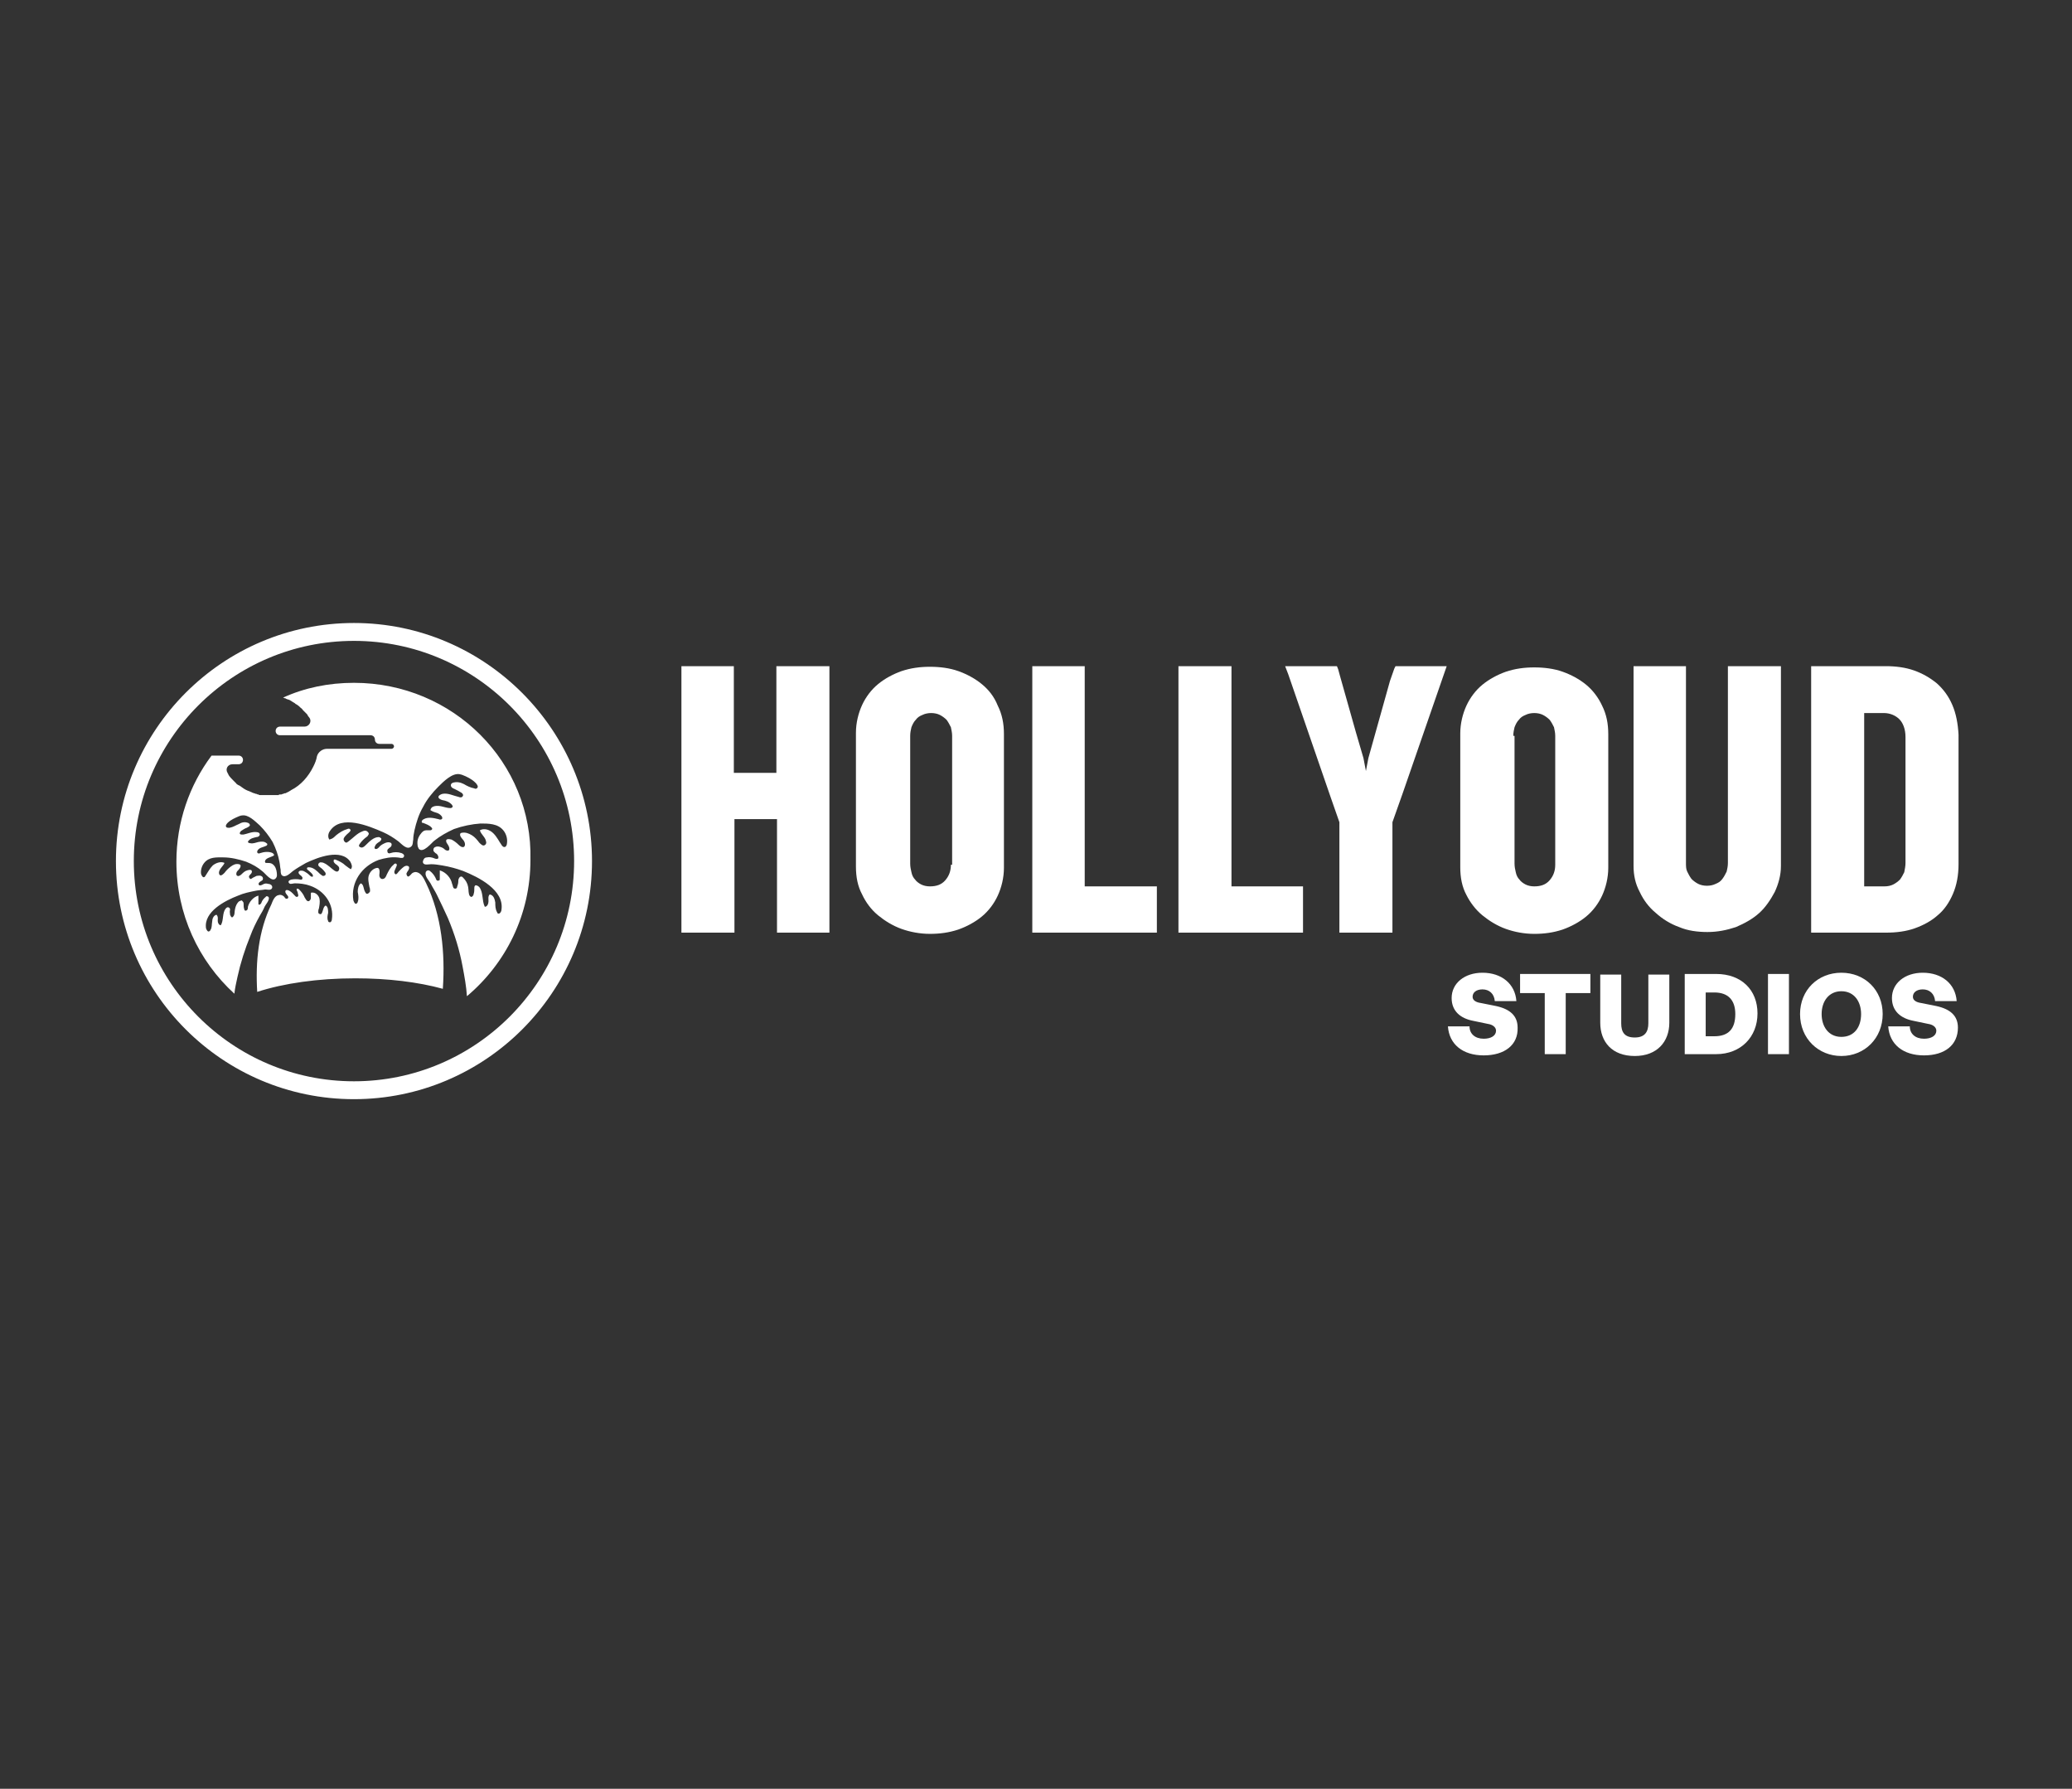
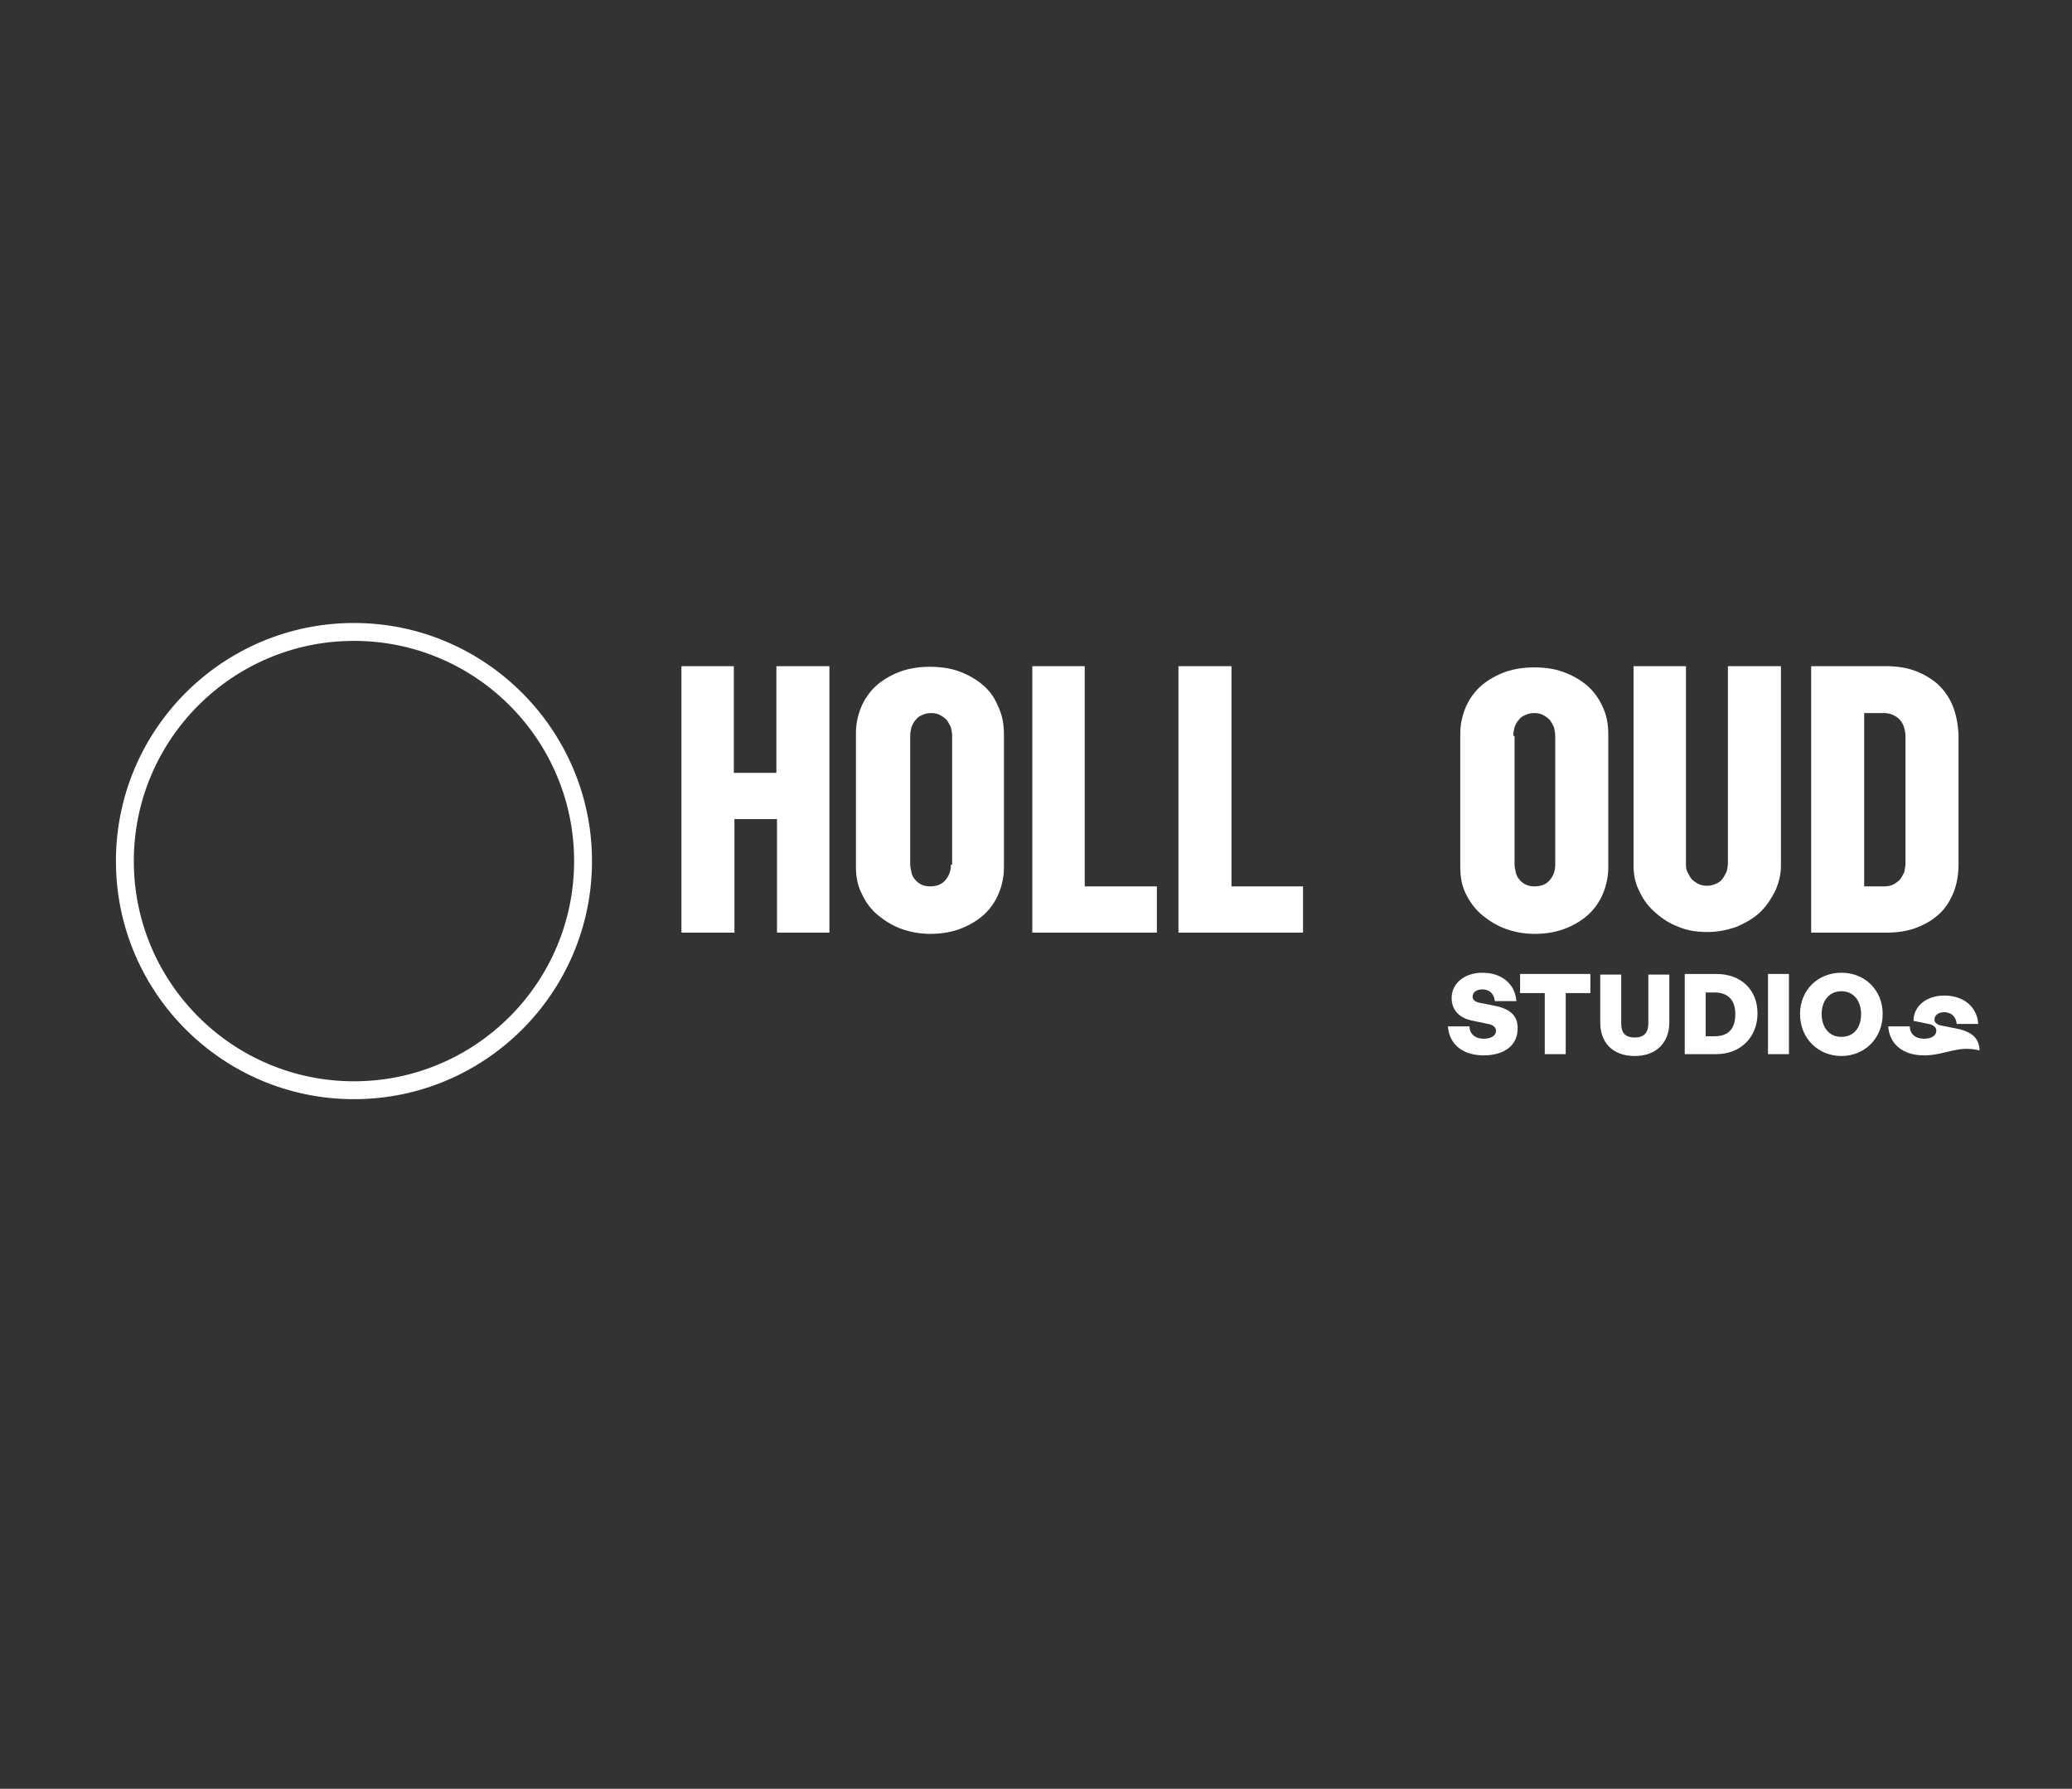
<svg xmlns="http://www.w3.org/2000/svg" version="1.1" id="Group_4" x="0px" y="0px" viewBox="0 0 336 290" style="enable-background:new 0 0 336 290;" xml:space="preserve">
  <rect x="0" y="0" width="336" height="290" fill="#333333" stroke="none" />
  <style type="text/css">
	.st0{fill:none;}
	.st1{fill:#FFFFFF;}
</style>
  <rect id="Rectangle_1" class="st0" width="336" height="290" />
  <g>
-     <path class="st1" d="M57.4,110.7c-4.1,0-8,0.8-11.5,2.4c0.1,0,0.2,0.1,0.3,0.1c0.1,0,0.1,0,0.2,0.1c0.1,0,0.2,0.1,0.3,0.1   c0.1,0,0.2,0.1,0.3,0.1c0,0,0,0,0,0c0.1,0.1,0.2,0.1,0.3,0.2c0.2,0.1,0.3,0.2,0.5,0.3c0.1,0.1,0.2,0.2,0.3,0.2   c0.1,0.1,0.3,0.2,0.4,0.3c0.1,0.1,0.1,0.1,0.2,0.2c0.1,0.1,0.3,0.2,0.4,0.4c0,0,0.1,0.1,0.1,0.1c0.1,0.1,0.2,0.2,0.3,0.3   c0.1,0.1,0.1,0.1,0.2,0.2c0.1,0.1,0.2,0.2,0.2,0.3c0.1,0.1,0.2,0.3,0.3,0.4c0.4,0.6-0.1,1.4-0.8,1.4h-4c-0.2,0-0.4,0.1-0.5,0.2   c-0.1,0.1-0.2,0.3-0.2,0.5c0,0.4,0.3,0.7,0.7,0.7h6h8.7c0.2,0,0.4,0.1,0.5,0.2c0.1,0.1,0.2,0.3,0.2,0.5c0,0.4,0.3,0.7,0.7,0.7h2   c0.2,0,0.4,0.2,0.4,0.4c0,0.2-0.2,0.4-0.4,0.4H53c-0.7,0-1.4,0.5-1.6,1.2c-0.1,0.6-0.3,1.1-0.6,1.7c-0.8,1.6-2,3-3.6,3.8   c-0.1,0.1-0.2,0.1-0.3,0.2c0,0,0,0,0,0c-0.2,0.1-0.4,0.2-0.6,0.3c0,0-0.1,0-0.1,0c-0.1,0-0.2,0.1-0.3,0.1c-0.1,0-0.2,0.1-0.3,0.1   c-0.1,0-0.1,0-0.2,0c-0.1,0-0.2,0-0.2,0.1c-0.1,0-0.2,0-0.3,0c-0.1,0-0.2,0-0.3,0c0,0-0.1,0-0.1,0c-0.1,0-0.1,0-0.2,0   c-0.1,0-0.1,0-0.2,0c0,0,0,0-0.1,0c0,0-0.1,0-0.1,0c-0.1,0-0.3,0-0.4,0c-0.1,0-0.2,0-0.4,0c0,0-0.1,0-0.1,0c-0.1,0-0.3,0-0.4,0   c-0.1,0-0.2,0-0.3,0c0,0-0.1,0-0.1,0c0,0,0,0,0,0c-0.1,0-0.2,0-0.3-0.1c-0.1,0-0.2,0-0.3-0.1c0,0-0.1,0-0.1,0   c-0.1,0-0.2-0.1-0.3-0.1c-0.1,0-0.2-0.1-0.3-0.1c-0.1-0.1-0.3-0.1-0.4-0.2c-0.1,0-0.2-0.1-0.3-0.1c-0.5-0.2-0.9-0.5-1.3-0.8   c-0.1,0-0.1-0.1-0.2-0.1c-0.1,0-0.1-0.1-0.2-0.1c0,0-0.1-0.1-0.1-0.1c0,0-0.1,0-0.1-0.1c-0.1-0.1-0.2-0.2-0.3-0.3   c-0.1-0.1-0.1-0.1-0.2-0.2c-0.2-0.2-0.5-0.5-0.7-0.8c0-0.1-0.1-0.1-0.1-0.2c0-0.1-0.1-0.1-0.1-0.2c-0.4-0.6,0-1.4,0.8-1.4h1   c0.2,0,0.4-0.1,0.5-0.2c0.1-0.1,0.2-0.3,0.2-0.5c0-0.4-0.3-0.7-0.7-0.7h-2.9h-1.5c-3.6,4.8-5.7,10.8-5.7,17.2   c0,8.5,3.6,16.1,9.4,21.4c0.1-0.9,0.3-1.8,0.5-2.7c0.5-2.3,1.2-4.5,2.1-6.7c0.4-1.1,0.9-2.1,1.5-3.2c0.3-0.5,0.6-1,0.8-1.5   c0.2-0.4,0.7-0.9,0.7-1.4c0-0.2-0.2-0.3-0.3-0.3c-0.1,0-0.2,0-0.2,0.1c-0.3,0.2-0.6,0.6-0.7,0.9c0,0.1-0.1,0.2-0.2,0.3   c-0.1,0.1-0.2,0.1-0.3,0c0-0.1,0-0.1,0-0.2c0-0.4,0-0.8,0-1.2c-0.8,0.2-1.5,1-1.7,1.8c0,0.2,0,0.3-0.1,0.5   c-0.1,0.1-0.3,0.2-0.4,0.1c0,0-0.1-0.1-0.1-0.2c-0.1-0.3-0.1-0.5-0.1-0.8c0-0.1,0-0.3-0.1-0.4c-0.1-0.1-0.2-0.3-0.3-0.2   c-0.1,0-0.2,0.1-0.3,0.1c-0.4,0.3-0.6,0.8-0.7,1.3c-0.1,0.4,0,0.9-0.3,1.2c0,0-0.1,0.1-0.1,0.1c-0.2,0.1-0.3-0.2-0.4-0.4   c0-0.3-0.1-0.5,0-0.8c0-0.1,0-0.2-0.1-0.3c-0.2-0.2-0.5-0.1-0.6,0.1c-0.6,0.7-0.3,1.9-0.8,2.7c-0.3,0-0.5-0.4-0.5-0.7   c0-0.3,0.1-0.7-0.2-1c-0.5,0.1-0.7,0.7-0.7,1.1c-0.1,0.5,0,1-0.3,1.4c0,0.1-0.1,0.1-0.2,0.2c-0.2,0.1-0.4-0.2-0.5-0.5   c-0.4-2.7,3.1-4.5,5.2-5.3c0.9-0.4,1.9-0.6,2.9-0.8c0.5-0.1,1-0.1,1.5-0.2c0.3,0,0.9,0.2,1.1-0.2c0.1-0.2,0-0.4-0.1-0.5   c-0.1-0.1-0.3-0.2-0.5-0.2c-0.3-0.1-0.6-0.1-0.9,0.1c-0.2,0.1-0.4,0.2-0.6,0.1c-0.1-0.1-0.1-0.3,0-0.4c0.1-0.1,0.2-0.2,0.4-0.3   c0.1-0.1,0.2-0.1,0.2-0.2c0.1-0.2,0-0.5-0.3-0.6c-0.2-0.1-0.5,0-0.7,0c-0.2,0.1-0.4,0.2-0.6,0.3c-0.1,0.1-0.3,0.2-0.4,0.2   c-0.2-0.1-0.3-0.4-0.2-0.5c0.1-0.2,0.3-0.3,0.4-0.5c0.2-0.6-0.4-0.5-0.7-0.4c-0.4,0.1-0.7,0.4-0.9,0.6c-0.2,0.2-0.5,0.4-0.7,0.3   c-0.3-0.1-0.2-0.6,0-0.8c0.2-0.2,0.5-0.5,0.5-0.8c0,0,0-0.1,0-0.1c0-0.1-0.2-0.2-0.3-0.2c-0.5-0.1-0.9,0.1-1.3,0.4   c-0.4,0.3-0.7,0.6-1,1c-0.2,0.2-0.5,0.5-0.7,0.4c-0.2-0.1-0.2-0.3-0.2-0.5c0.1-0.6,0.7-1,0.9-1.5c-0.6-0.3-1.4,0-1.9,0.4   c-0.5,0.5-0.8,1.1-1.2,1.7c-0.1,0.1-0.1,0.2-0.2,0.2c-0.2,0.1-0.4-0.2-0.5-0.5c-0.1-0.6,0.1-1.3,0.5-1.8c0.8-1,2-0.9,3.1-0.9   c1.2,0,2.5,0.3,3.7,0.7c1,0.4,1.9,0.9,2.7,1.6c0.4,0.3,1.5,1.8,2.1,1.1c0.1-0.1,0.2-0.3,0.2-0.5c0-0.5-0.1-1.1-0.4-1.5   c-0.4-0.5-0.7-0.5-1.3-0.5c-0.1,0-0.2,0-0.2-0.1c-0.1-0.1,0-0.2,0-0.3c0.2-0.4,0.8-0.5,1.2-0.7c0.1,0,0.1-0.1,0.2-0.1   c0.1-0.2-0.1-0.3-0.2-0.4c-0.6-0.3-1.4-0.2-2,0c-0.2,0.1-0.4,0.1-0.5-0.1c0,0,0-0.1,0-0.2c0.1-0.3,0.4-0.5,0.7-0.6   c0.3-0.1,0.6-0.2,0.8-0.3c0,0,0.1-0.1,0.1-0.1c0.1-0.1,0-0.3-0.1-0.3c-0.3-0.3-0.8-0.3-1.3-0.2c-0.4,0.1-0.9,0.3-1.3,0.2   c-0.2,0-0.4-0.1-0.4-0.2c0-0.1,0-0.1,0.1-0.2c0.3-0.4,0.9-0.5,1.3-0.6c0.2,0,0.4-0.1,0.5-0.3c0.1-0.3-0.2-0.5-0.5-0.5   c-0.8-0.1-1.5,0.3-2.2,0.4c-0.2,0-0.4,0-0.5-0.1c-0.1-0.2,0.1-0.4,0.2-0.5c0.3-0.2,0.6-0.4,0.9-0.5c0.2-0.1,0.6-0.3,0.5-0.5   c0-0.1-0.2-0.3-0.3-0.3c-0.5-0.2-1-0.1-1.5,0.2c-0.5,0.2-0.9,0.5-1.5,0.6c-0.2,0-0.4,0-0.5-0.1c-0.2-0.2,0-0.5,0.2-0.7   c0.5-0.5,1.2-0.8,1.9-1.1c0.1,0,0.2-0.1,0.4-0.1c1.1-0.2,2.2,1,2.9,1.6c0.8,0.8,1.5,1.7,2.1,2.7c0.5,1,0.9,2.1,1.1,3.2   c0.1,0.4,0.1,0.9,0.2,1.3c0,0.3,0,0.7,0.2,0.9c0.6,0.5,1.4-0.4,1.8-0.7c0.7-0.5,1.4-0.9,2.1-1.3c1.9-0.9,5.7-2.4,7.2-0.2   c0.2,0.4,0.4,0.8,0.1,1.2c-0.1,0-0.2-0.1-0.2-0.1c-0.2-0.1-0.4-0.3-0.7-0.5c-0.4-0.4-1-0.7-1.5-0.9c-0.2-0.1-0.4-0.1-0.4,0.1   c0,0.1,0,0.1,0,0.2c0.1,0.2,0.3,0.4,0.5,0.5c0.2,0.2,0.4,0.3,0.4,0.6c0,0.2-0.1,0.5-0.4,0.5c-0.1,0-0.2-0.1-0.3-0.1   c-0.6-0.4-1.1-1-1.8-1.3c-0.2-0.1-0.4-0.1-0.6-0.1c-0.2,0.1-0.3,0.2-0.3,0.4c0,0.2,0.2,0.3,0.3,0.4c0.3,0.2,0.6,0.5,0.8,0.8   c0.1,0.1,0.1,0.2,0.1,0.3c0,0.2-0.2,0.3-0.4,0.3c-0.2,0-0.3-0.2-0.5-0.3c-0.5-0.5-1.1-1.1-1.8-1.1c-0.1,0-0.3,0-0.3,0.1   c-0.1,0.1,0,0.3,0.2,0.4c0.2,0.2,0.5,0.4,0.7,0.7c0,0.1,0.1,0.3,0,0.3c-0.1,0.1-0.3,0-0.5-0.2c-0.3-0.3-0.6-0.5-1-0.7   c-0.3-0.1-0.7-0.1-0.8,0.2c0,0.2,0.1,0.3,0.2,0.4c0.1,0.1,0.3,0.2,0.4,0.4c0.1,0.1,0,0.4-0.1,0.4c-0.1,0-0.2,0-0.2,0   c-0.5-0.1-1-0.1-1.5,0c-0.3,0.1-0.6,0.3-0.3,0.6c0.2,0.2,0.6,0,0.9,0c0.8,0,1.7,0.1,2.5,0.4c2.3,0.8,3.9,3,3.5,5.5   c0,0.2-0.2,0.5-0.4,0.4c-0.1,0-0.2-0.1-0.2-0.2c-0.2-0.4-0.1-0.9,0-1.3c0-0.4,0-1-0.4-1.2c-0.4,0.2-0.4,0.8-0.6,1.2   c-0.1,0.1-0.1,0.2-0.2,0.2c-0.2,0-0.4-0.1-0.4-0.3c0-0.2,0-0.4,0.1-0.6c0.1-0.5,0.2-1.1,0.1-1.6c-0.1-0.5-0.6-1-1.1-1   c-0.1,0-0.1,0-0.2,0c-0.1,0-0.1,0.1-0.1,0.2c0,0.2,0,0.5,0,0.7c0,0.2-0.2,0.5-0.4,0.5c-0.3,0-0.4-0.3-0.6-0.6   c-0.2-0.5-0.5-0.9-0.9-1.3c-0.1-0.1-0.3-0.2-0.4-0.1c0,0.1,0,0.2,0,0.2c0.1,0.2,0.2,0.4,0.2,0.6c0.1,0.2,0.1,0.4-0.1,0.5   c-0.1,0-0.2,0-0.3-0.1c-0.3-0.3-0.6-0.7-1-0.9c-0.2-0.1-0.5-0.2-0.6,0c-0.1,0.1,0,0.4,0.1,0.5c0.1,0.1,0.2,0.3,0.3,0.4   c0.1,0.2,0,0.4-0.2,0.4c-0.2,0-0.3-0.1-0.4-0.3c-0.2-0.2-0.5-0.4-0.9-0.3c-0.7,0.1-1,1-1.2,1.5c-2.1,4.3-2.6,9.3-2.3,14.2   c4.3-1.4,9.9-2.2,15.9-2.2c5.3,0,10.2,0.6,14.2,1.7c0.4-5.8-0.2-11.9-2.7-17.1c-0.3-0.6-0.7-1.6-1.5-1.8c-0.4-0.1-0.8,0.1-1,0.4   c-0.1,0.1-0.3,0.3-0.4,0.3c-0.2,0-0.3-0.3-0.3-0.5c0.1-0.2,0.2-0.4,0.3-0.5c0.1-0.2,0.2-0.4,0.1-0.6c-0.2-0.2-0.5-0.2-0.8,0   c-0.4,0.3-0.8,0.7-1.1,1.1c-0.1,0.1-0.2,0.2-0.3,0.1c-0.2-0.1-0.2-0.4-0.1-0.6c0.1-0.2,0.2-0.5,0.3-0.7c0-0.1,0.1-0.2,0-0.3   c-0.1-0.2-0.4-0.1-0.5,0.1c-0.5,0.4-0.8,1-1.1,1.6c-0.1,0.3-0.3,0.7-0.7,0.7c-0.3,0-0.5-0.3-0.5-0.6c0-0.3,0.1-0.6,0-0.9   c0-0.1-0.1-0.2-0.2-0.3c-0.1,0-0.1,0-0.2,0c-0.6,0.1-1.1,0.6-1.3,1.2c-0.2,0.6,0,1.3,0.1,1.9c0.1,0.2,0.1,0.5,0.1,0.7   c-0.1,0.2-0.3,0.4-0.5,0.4c-0.1,0-0.2-0.1-0.3-0.3c-0.3-0.5-0.2-1.2-0.7-1.4c-0.4,0.3-0.5,0.9-0.5,1.4c0.1,0.5,0.2,1.1,0,1.6   c0,0.1-0.1,0.2-0.2,0.3c-0.3,0.1-0.4-0.3-0.5-0.5c-0.5-3,1.4-5.6,4.1-6.6c1-0.3,2-0.5,3-0.4c0.3,0,0.8,0.2,1,0   c0.3-0.3,0-0.6-0.3-0.7c-0.6-0.2-1.2-0.2-1.8,0c-0.1,0-0.2,0.1-0.3,0c-0.2,0-0.2-0.3-0.2-0.5c0.1-0.2,0.3-0.3,0.4-0.4   c0.2-0.1,0.3-0.3,0.3-0.5c0-0.4-0.6-0.4-0.9-0.3c-0.5,0.2-0.9,0.4-1.2,0.8c-0.2,0.2-0.4,0.3-0.6,0.2c-0.1-0.1-0.1-0.3,0-0.4   c0.1-0.4,0.5-0.6,0.8-0.8c0.1-0.1,0.3-0.3,0.2-0.5c-0.1-0.1-0.3-0.2-0.4-0.2c-0.8,0-1.5,0.7-2.1,1.3c-0.2,0.2-0.3,0.3-0.6,0.4   c-0.2,0-0.5-0.1-0.5-0.3c0-0.1,0.1-0.3,0.2-0.4c0.3-0.4,0.6-0.7,1-1c0.2-0.1,0.3-0.3,0.4-0.5c0-0.2-0.2-0.4-0.4-0.5   c-0.2-0.1-0.5,0-0.7,0.1c-0.8,0.3-1.4,1-2.2,1.6c-0.1,0.1-0.2,0.1-0.3,0.2c-0.3,0-0.5-0.3-0.5-0.6c0.1-0.3,0.3-0.5,0.5-0.7   c0.2-0.2,0.5-0.4,0.6-0.6c0-0.1,0.1-0.2,0-0.2c-0.1-0.2-0.3-0.2-0.5-0.1c-0.7,0.2-1.3,0.6-1.8,1c-0.2,0.2-0.5,0.5-0.8,0.6   c-0.1,0-0.2,0.1-0.3,0.1c-0.3-0.4-0.2-1,0.1-1.4c1.8-2.7,6.3-0.8,8.6,0.2c0.9,0.4,1.7,0.9,2.5,1.5c0.5,0.4,1.4,1.5,2.1,0.8   c0.3-0.3,0.2-0.7,0.3-1.1c0-0.5,0.1-1,0.2-1.5c0.3-1.3,0.7-2.6,1.4-3.8c0.6-1.2,1.5-2.3,2.5-3.3c0.8-0.8,2.2-2.2,3.4-2   c0.1,0,0.3,0.1,0.4,0.1c0.8,0.3,1.6,0.7,2.2,1.3c0.2,0.2,0.5,0.6,0.3,0.8c-0.1,0.2-0.4,0.2-0.5,0.1c-0.6-0.1-1.2-0.4-1.7-0.7   c-0.6-0.3-1.2-0.4-1.8-0.2c-0.2,0.1-0.3,0.2-0.3,0.4c0,0.3,0.3,0.5,0.6,0.6c0.4,0.2,0.8,0.4,1.1,0.6c0.2,0.1,0.4,0.4,0.2,0.6   c-0.1,0.2-0.4,0.2-0.6,0.1c-0.9-0.2-1.8-0.7-2.7-0.5c-0.3,0.1-0.7,0.3-0.6,0.6c0.1,0.2,0.3,0.3,0.6,0.4c0.6,0.1,1.2,0.3,1.6,0.8   c0,0.1,0.1,0.1,0.1,0.2c0,0.2-0.2,0.3-0.4,0.3c-0.5,0-1-0.2-1.5-0.3c-0.5-0.1-1.1-0.1-1.5,0.2c-0.1,0.1-0.2,0.3-0.2,0.4   c0,0.1,0.1,0.1,0.1,0.1c0.3,0.2,0.7,0.3,1,0.4c0.3,0.1,0.7,0.4,0.8,0.7c0,0.1,0,0.1,0,0.2c-0.1,0.2-0.4,0.2-0.6,0.1   c-0.8-0.2-1.7-0.4-2.4,0c-0.2,0.1-0.4,0.3-0.3,0.5c0,0.1,0.1,0.1,0.2,0.1c0.5,0.2,1.1,0.4,1.4,0.8c0.1,0.1,0.1,0.2,0,0.3   c-0.1,0.1-0.2,0.1-0.3,0.1c-0.7,0-1-0.1-1.5,0.6c-0.4,0.5-0.6,1.1-0.5,1.8c0,0.2,0.1,0.4,0.2,0.6c0.7,0.8,2.1-1,2.5-1.3   c1-0.8,2.1-1.4,3.2-1.9c1.4-0.5,2.9-0.8,4.3-0.9c1.3,0,2.8,0,3.7,1.1c0.5,0.6,0.7,1.4,0.6,2.1c0,0.3-0.2,0.7-0.5,0.6   c-0.1,0-0.2-0.1-0.3-0.2c-0.5-0.7-0.8-1.4-1.4-2c-0.6-0.6-1.5-0.9-2.2-0.5c0.2,0.7,0.9,1.1,1,1.8c0.1,0.2,0,0.5-0.2,0.6   c-0.3,0.2-0.6-0.1-0.9-0.4c-0.3-0.4-0.7-0.9-1.2-1.2c-0.5-0.3-1-0.5-1.6-0.4c-0.1,0-0.3,0.1-0.3,0.2c0,0.1,0,0.1,0,0.2   c0.1,0.4,0.4,0.6,0.6,0.9c0.2,0.3,0.3,0.8,0,1c-0.3,0.1-0.6-0.1-0.9-0.4c-0.3-0.3-0.7-0.6-1.1-0.8c-0.4-0.1-1.1-0.2-0.8,0.5   c0.1,0.2,0.3,0.4,0.4,0.7c0.1,0.2,0.1,0.6-0.2,0.6c-0.2,0-0.4-0.1-0.5-0.2c-0.2-0.2-0.4-0.3-0.7-0.4c-0.3-0.1-0.6-0.1-0.8,0   c-0.3,0.1-0.4,0.4-0.3,0.7c0.1,0.1,0.2,0.2,0.3,0.3c0.2,0.1,0.3,0.2,0.4,0.4c0.1,0.2,0.1,0.4,0,0.5c-0.2,0.1-0.5,0-0.7-0.1   c-0.3-0.1-0.7-0.2-1.1-0.1c-0.2,0-0.4,0.1-0.5,0.3c-0.1,0.2-0.2,0.4-0.1,0.6c0.2,0.4,0.9,0.2,1.3,0.2c0.6,0,1.2,0.1,1.8,0.2   c1.2,0.2,2.3,0.5,3.4,0.9c2.5,1,6.7,3.1,6.2,6.3c0,0.3-0.3,0.7-0.5,0.6c-0.1,0-0.2-0.1-0.2-0.2c-0.3-0.5-0.3-1.1-0.3-1.6   c-0.1-0.6-0.3-1.2-0.9-1.3c-0.3,0.3-0.2,0.7-0.2,1.1c0,0.4-0.2,0.9-0.6,0.9c-0.5-1-0.2-2.3-0.9-3.2c-0.2-0.2-0.6-0.4-0.7-0.2   c-0.1,0.1-0.1,0.3-0.1,0.4c0,0.3,0,0.6-0.1,0.9c0,0.2-0.2,0.5-0.4,0.5c-0.1,0-0.1-0.1-0.2-0.1c-0.3-0.4-0.2-1-0.3-1.5   c-0.1-0.6-0.4-1.1-0.8-1.5c-0.1-0.1-0.2-0.2-0.3-0.2c-0.2,0-0.3,0.1-0.4,0.3c-0.1,0.2-0.1,0.3-0.1,0.5c0,0.3-0.1,0.6-0.2,0.9   c0,0.1,0,0.1-0.1,0.2c-0.1,0.1-0.4,0.1-0.5-0.1c-0.1-0.2-0.1-0.4-0.2-0.6c-0.2-1-1-1.9-2-2.2c0,0.5,0,0.9,0,1.4   c0,0.1,0,0.2-0.1,0.2c-0.1,0.1-0.3,0.1-0.4,0c-0.1-0.1-0.1-0.2-0.2-0.4c-0.2-0.4-0.5-0.8-0.9-1.1c-0.1-0.1-0.2-0.1-0.3-0.1   c-0.2,0-0.4,0.2-0.4,0.4c-0.1,0.6,0.5,1.2,0.8,1.7c0.3,0.6,0.7,1.2,1,1.8c0.6,1.2,1.2,2.5,1.8,3.8c1.1,2.6,1.9,5.2,2.4,7.9   c0.3,1.6,0.6,3.2,0.7,4.8c6.3-5.3,10.3-13.2,10.3-22.1C86.4,123.6,73.5,110.7,57.4,110.7z" />
    <path class="st1" d="M57.4,101c-21.3,0-38.6,17.3-38.6,38.6c0,21.3,17.3,38.6,38.6,38.6c21.3,0,38.6-17.3,38.6-38.6   C96,118.4,78.7,101,57.4,101z M57.4,175.3c-19.7,0-35.7-16-35.7-35.7s16-35.7,35.7-35.7s35.7,16,35.7,35.7S77.1,175.3,57.4,175.3z" />
  </g>
  <g>
    <path class="st1" d="M159.2,110.9c-1.1-0.9-2.4-1.6-3.8-2.1c-1.4-0.5-3-0.7-4.6-0.7c-1.6,0-3.1,0.2-4.6,0.7   c-1.4,0.5-2.7,1.2-3.8,2.1c-1.1,0.9-2,2.1-2.6,3.4c-0.6,1.3-1,2.9-1,4.5v21.7c0,1.7,0.3,3.2,1,4.5c0.6,1.3,1.5,2.5,2.6,3.4   c1.1,0.9,2.4,1.7,3.8,2.2c1.4,0.5,3,0.8,4.6,0.8c1.6,0,3.1-0.2,4.6-0.7c1.4-0.5,2.7-1.2,3.8-2.1c1.1-0.9,2-2.1,2.6-3.4   c0.6-1.3,1-2.9,1-4.5v-21.7c0-1.7-0.3-3.2-1-4.6C161.2,112.9,160.3,111.8,159.2,110.9z M154.2,140.2c0,1-0.3,1.8-0.9,2.5   c-0.6,0.7-1.4,1-2.5,1c-0.5,0-1-0.1-1.4-0.3c-0.4-0.2-0.8-0.5-1-0.8c-0.3-0.3-0.5-0.7-0.6-1.2c-0.1-0.4-0.2-0.9-0.2-1.4v-20.7   c0-0.5,0.1-1,0.2-1.4c0.2-0.5,0.4-0.9,0.7-1.2c0.3-0.4,0.6-0.6,1.1-0.8c0.4-0.2,0.9-0.3,1.4-0.3c0.5,0,1,0.1,1.4,0.3   c0.4,0.2,0.8,0.5,1.1,0.8c0.3,0.4,0.5,0.8,0.7,1.2c0.1,0.5,0.2,0.9,0.2,1.4V140.2z" />
    <path class="st1" d="M287.8,144.6c0.6-1.3,1-2.7,1-4.2v-0.5v-30.7V108h-1c0,0,0,0,0,0h-6.5c0,0,0,0,0,0h-1.1v1.2c0,0,0,0,0,0v30.7   c0,0.5-0.1,1-0.2,1.4c-0.2,0.4-0.4,0.8-0.7,1.2c-0.3,0.4-0.6,0.6-1.1,0.8c-0.4,0.2-0.9,0.3-1.4,0.3c-0.5,0-1-0.1-1.4-0.3   c-0.4-0.2-0.8-0.5-1.1-0.8c-0.3-0.4-0.5-0.8-0.7-1.2c-0.2-0.4-0.2-0.9-0.2-1.4h0V108h-0.9c0,0,0,0,0,0h-6.7c0,0,0,0,0,0h-0.9v1.2   v30.7v0.5c0,1.5,0.3,2.9,1,4.2c0.6,1.3,1.5,2.5,2.6,3.4c1.1,1,2.4,1.8,3.8,2.3c1.4,0.6,3,0.8,4.6,0.8c1.6,0,3.1-0.3,4.6-0.8   c1.4-0.6,2.7-1.3,3.8-2.3C286.3,147.1,287.1,145.9,287.8,144.6z" />
    <path class="st1" d="M316.6,114.3c-0.6-1.4-1.4-2.5-2.5-3.5c-1.1-0.9-2.3-1.6-3.7-2.1c-1.4-0.5-3-0.7-4.6-0.7h-11c0,0,0,0,0,0h-1.1   v1.2V150v1.2h1.1h7.5h3.6c1.6,0,3.2-0.2,4.6-0.7c1.4-0.5,2.7-1.2,3.7-2.1c1.1-0.9,1.9-2.1,2.5-3.5c0.6-1.4,0.9-3,0.9-4.8v-21   C317.5,117.3,317.2,115.7,316.6,114.3z M309,139.9c0,0.5-0.1,1-0.2,1.5c-0.2,0.4-0.4,0.8-0.7,1.2c-0.3,0.3-0.7,0.6-1.1,0.8   c-0.4,0.2-0.9,0.3-1.4,0.3h-3.3v-28.1h3.2c1,0,1.9,0.4,2.5,1c0.6,0.6,1,1.6,1,2.9V139.9z" />
    <path class="st1" d="M240.4,148.4c1.1,0.9,2.4,1.7,3.8,2.2c1.4,0.5,3,0.8,4.6,0.8s3.1-0.2,4.6-0.7c1.4-0.5,2.7-1.2,3.8-2.1   c1.1-0.9,2-2.1,2.6-3.4c0.6-1.3,1-2.9,1-4.5v-21.7c0-1.7-0.3-3.2-1-4.6c-0.6-1.3-1.5-2.5-2.6-3.4c-1.1-0.9-2.4-1.6-3.8-2.1   c-1.4-0.5-3-0.7-4.6-0.7s-3.1,0.2-4.6,0.7c-1.4,0.5-2.7,1.2-3.8,2.1c-1.1,0.9-2,2.1-2.6,3.4c-0.6,1.3-1,2.9-1,4.5v21.7   c0,1.7,0.3,3.2,1,4.5C238.4,146.3,239.3,147.5,240.4,148.4z M245.4,119.3c0-0.5,0.1-1,0.2-1.4c0.2-0.5,0.4-0.9,0.7-1.2   c0.3-0.4,0.6-0.6,1.1-0.8c0.4-0.2,0.9-0.3,1.4-0.3c0.5,0,1,0.1,1.4,0.3c0.4,0.2,0.8,0.5,1.1,0.8c0.3,0.4,0.5,0.8,0.7,1.2   c0.1,0.5,0.2,0.9,0.2,1.4v20.9c0,1-0.3,1.8-0.9,2.5s-1.4,1-2.5,1c-0.5,0-1-0.1-1.4-0.3c-0.4-0.2-0.8-0.5-1-0.8   c-0.3-0.3-0.5-0.7-0.6-1.2c-0.1-0.4-0.2-0.9-0.2-1.4V119.3z" />
    <path class="st1" d="M134.4,108h-1c0,0,0,0,0,0H127c0,0,0,0,0,0h-1.1v17.3h-6.9v-16.1c0,0,0,0,0,0V108h-1c0,0,0,0,0,0h-6.4   c0,0,0,0,0,0h-1.1v43.2h1.1c0,0,0,0,0,0h6.4c0,0,0,0,0,0h1.1V150c0,0,0,0,0,0v-17.2h6.9v18.4h1.1c0,0,0,0,0,0h6.2c0,0,0,0,0,0h1.2   V150c0,0,0,0,0,0v-40.8c0,0,0,0,0,0V108z" />
-     <polygon class="st1" points="217.2,133.3 217.2,151.2 217.3,151.2 218.2,151.2 218.2,151.2 224.9,151.2 224.9,151.2 225.8,151.2    225.8,151.2 225.8,133.3 225.8,133.3 227.5,128.5 234.6,108 226.3,108 226.1,108.4 225.4,110.4 221.9,122.9 221.9,122.9 221.5,125    221.1,122.9 221.1,122.9 219.9,118.8 219.9,118.8 217.3,109.6 217,108.5 216.8,108 208.4,108 208.9,109.3 215.8,129.3 217.2,133.3    217.2,133.3  " />
    <path class="st1" d="M211.3,143.7h-0.9c0,0,0,0,0,0h-10.7V108h-1.1c0,0,0,0,0,0h-6.4c0,0,0,0,0,0h-1.1v1.2c0,0,0,0,0,0V150   c0,0,0,0,0,0v1.2h1.1c0,0,0,0,0,0h18.2c0,0,0,0,0,0h0.9v-1.1c0,0,0,0,0,0v-5.3c0,0,0,0,0,0V143.7z" />
    <path class="st1" d="M187.5,143.7h-0.9c0,0,0,0,0,0h-10.7v-34.5c0,0,0,0,0,0V108h-1c0,0,0,0,0,0h-6.4c0,0,0,0,0,0h-1.1v35.7v7.5   h1.1c0,0,0,0,0,0h18.2c0,0,0,0,0,0h0.9v-1.1c0,0,0,0,0,0v-5.3c0,0,0,0,0,0V143.7z" />
  </g>
  <g>
    <path class="st1" d="M240.6,171.1c-3.4,0-5.6-1.8-5.8-4.7h3.5c0,1.2,0.9,2,2.3,2c1.2,0,2-0.5,2-1.3c0-0.6-0.6-1-1.3-1.1l-2.4-0.5   c-2.1-0.4-3.5-1.6-3.5-3.7c0-2.4,2.1-4.1,5-4.1c3.1,0,5.3,1.8,5.5,4.6h-3.5c-0.1-1.2-0.9-1.9-2-1.9c-1,0-1.6,0.5-1.6,1.2   c0,0.6,0.6,0.9,1.3,1l2.5,0.5c2.3,0.5,3.5,1.6,3.5,3.5C246.2,169.4,244,171.1,240.6,171.1z" />
    <path class="st1" d="M250.5,170.9V161h-4v-3.1h11.4v3.1h-4v9.9H250.5z" />
    <path class="st1" d="M270.7,165.8c0,3.1-2,5.4-5.6,5.4c-3.7,0-5.6-2.3-5.6-5.4v-7.8h3.4v7.9c0,1.4,0.5,2.3,2.2,2.3   c1.7,0,2.2-1,2.2-2.3v-7.9h3.4V165.8z" />
    <path class="st1" d="M273.2,170.9v-13h5.1c4.1,0,6.7,2.6,6.7,6.4c0,3.8-2.7,6.6-6.7,6.6H273.2z M276.6,168h1.4   c2.3,0,3.4-1.2,3.4-3.6c0-2.3-1.2-3.5-3.4-3.5h-1.4V168z" />
    <path class="st1" d="M286.7,170.9v-13h3.4v13H286.7z" />
    <path class="st1" d="M291.9,164.4c0-3.9,2.9-6.7,6.7-6.7c3.8,0,6.7,2.8,6.7,6.7c0,3.9-2.9,6.8-6.7,6.8   C294.9,171.2,291.9,168.4,291.9,164.4z M301.8,164.4c0-2-1.1-3.7-3.2-3.7c-2,0-3.2,1.6-3.2,3.7c0,2,1.1,3.7,3.2,3.7   C300.7,168.1,301.8,166.5,301.8,164.4z" />
-     <path class="st1" d="M312,171.1c-3.4,0-5.6-1.8-5.8-4.7h3.5c0,1.2,0.9,2,2.3,2c1.2,0,2-0.5,2-1.3c0-0.6-0.6-1-1.3-1.1l-2.4-0.5   c-2.1-0.4-3.5-1.6-3.5-3.7c0-2.4,2.1-4.1,5-4.1c3.1,0,5.3,1.8,5.5,4.6h-3.5c-0.1-1.2-0.9-1.9-2-1.9c-1,0-1.6,0.5-1.6,1.2   c0,0.6,0.6,0.9,1.3,1l2.5,0.5c2.3,0.5,3.5,1.6,3.5,3.5C317.5,169.4,315.4,171.1,312,171.1z" />
+     <path class="st1" d="M312,171.1c-3.4,0-5.6-1.8-5.8-4.7h3.5c0,1.2,0.9,2,2.3,2c1.2,0,2-0.5,2-1.3c0-0.6-0.6-1-1.3-1.1l-2.4-0.5   c0-2.4,2.1-4.1,5-4.1c3.1,0,5.3,1.8,5.5,4.6h-3.5c-0.1-1.2-0.9-1.9-2-1.9c-1,0-1.6,0.5-1.6,1.2   c0,0.6,0.6,0.9,1.3,1l2.5,0.5c2.3,0.5,3.5,1.6,3.5,3.5C317.5,169.4,315.4,171.1,312,171.1z" />
  </g>
</svg>